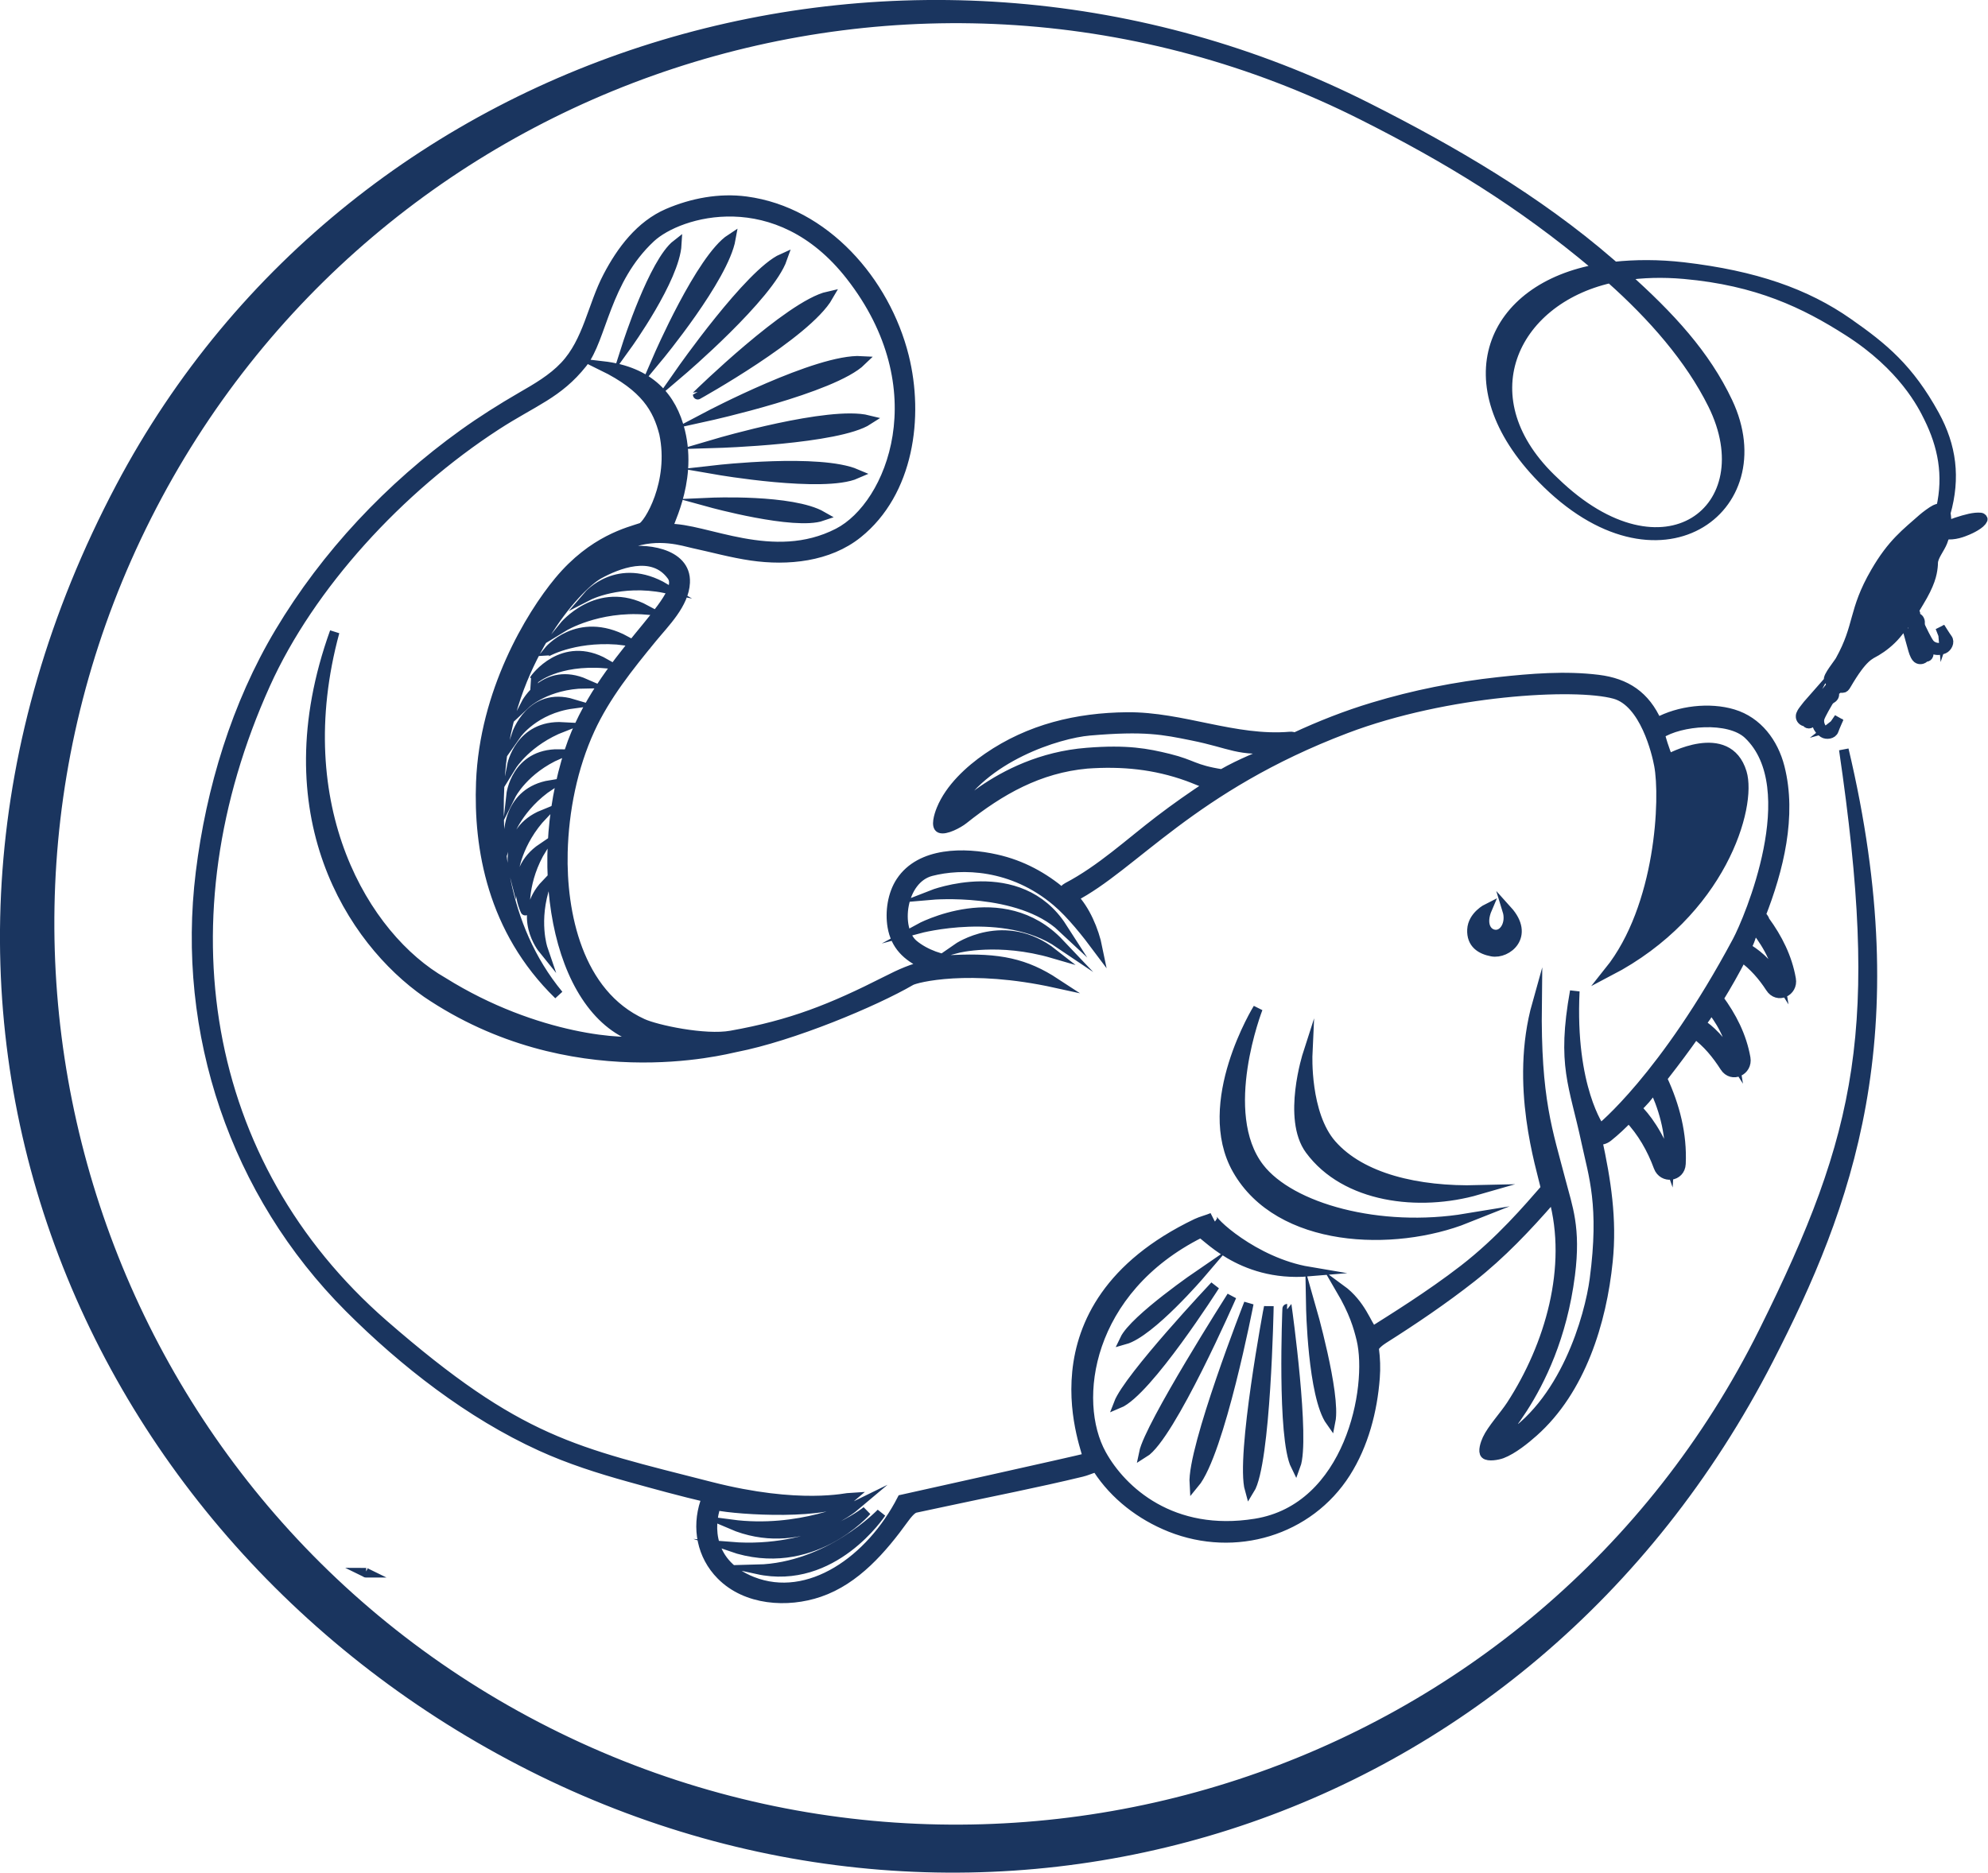
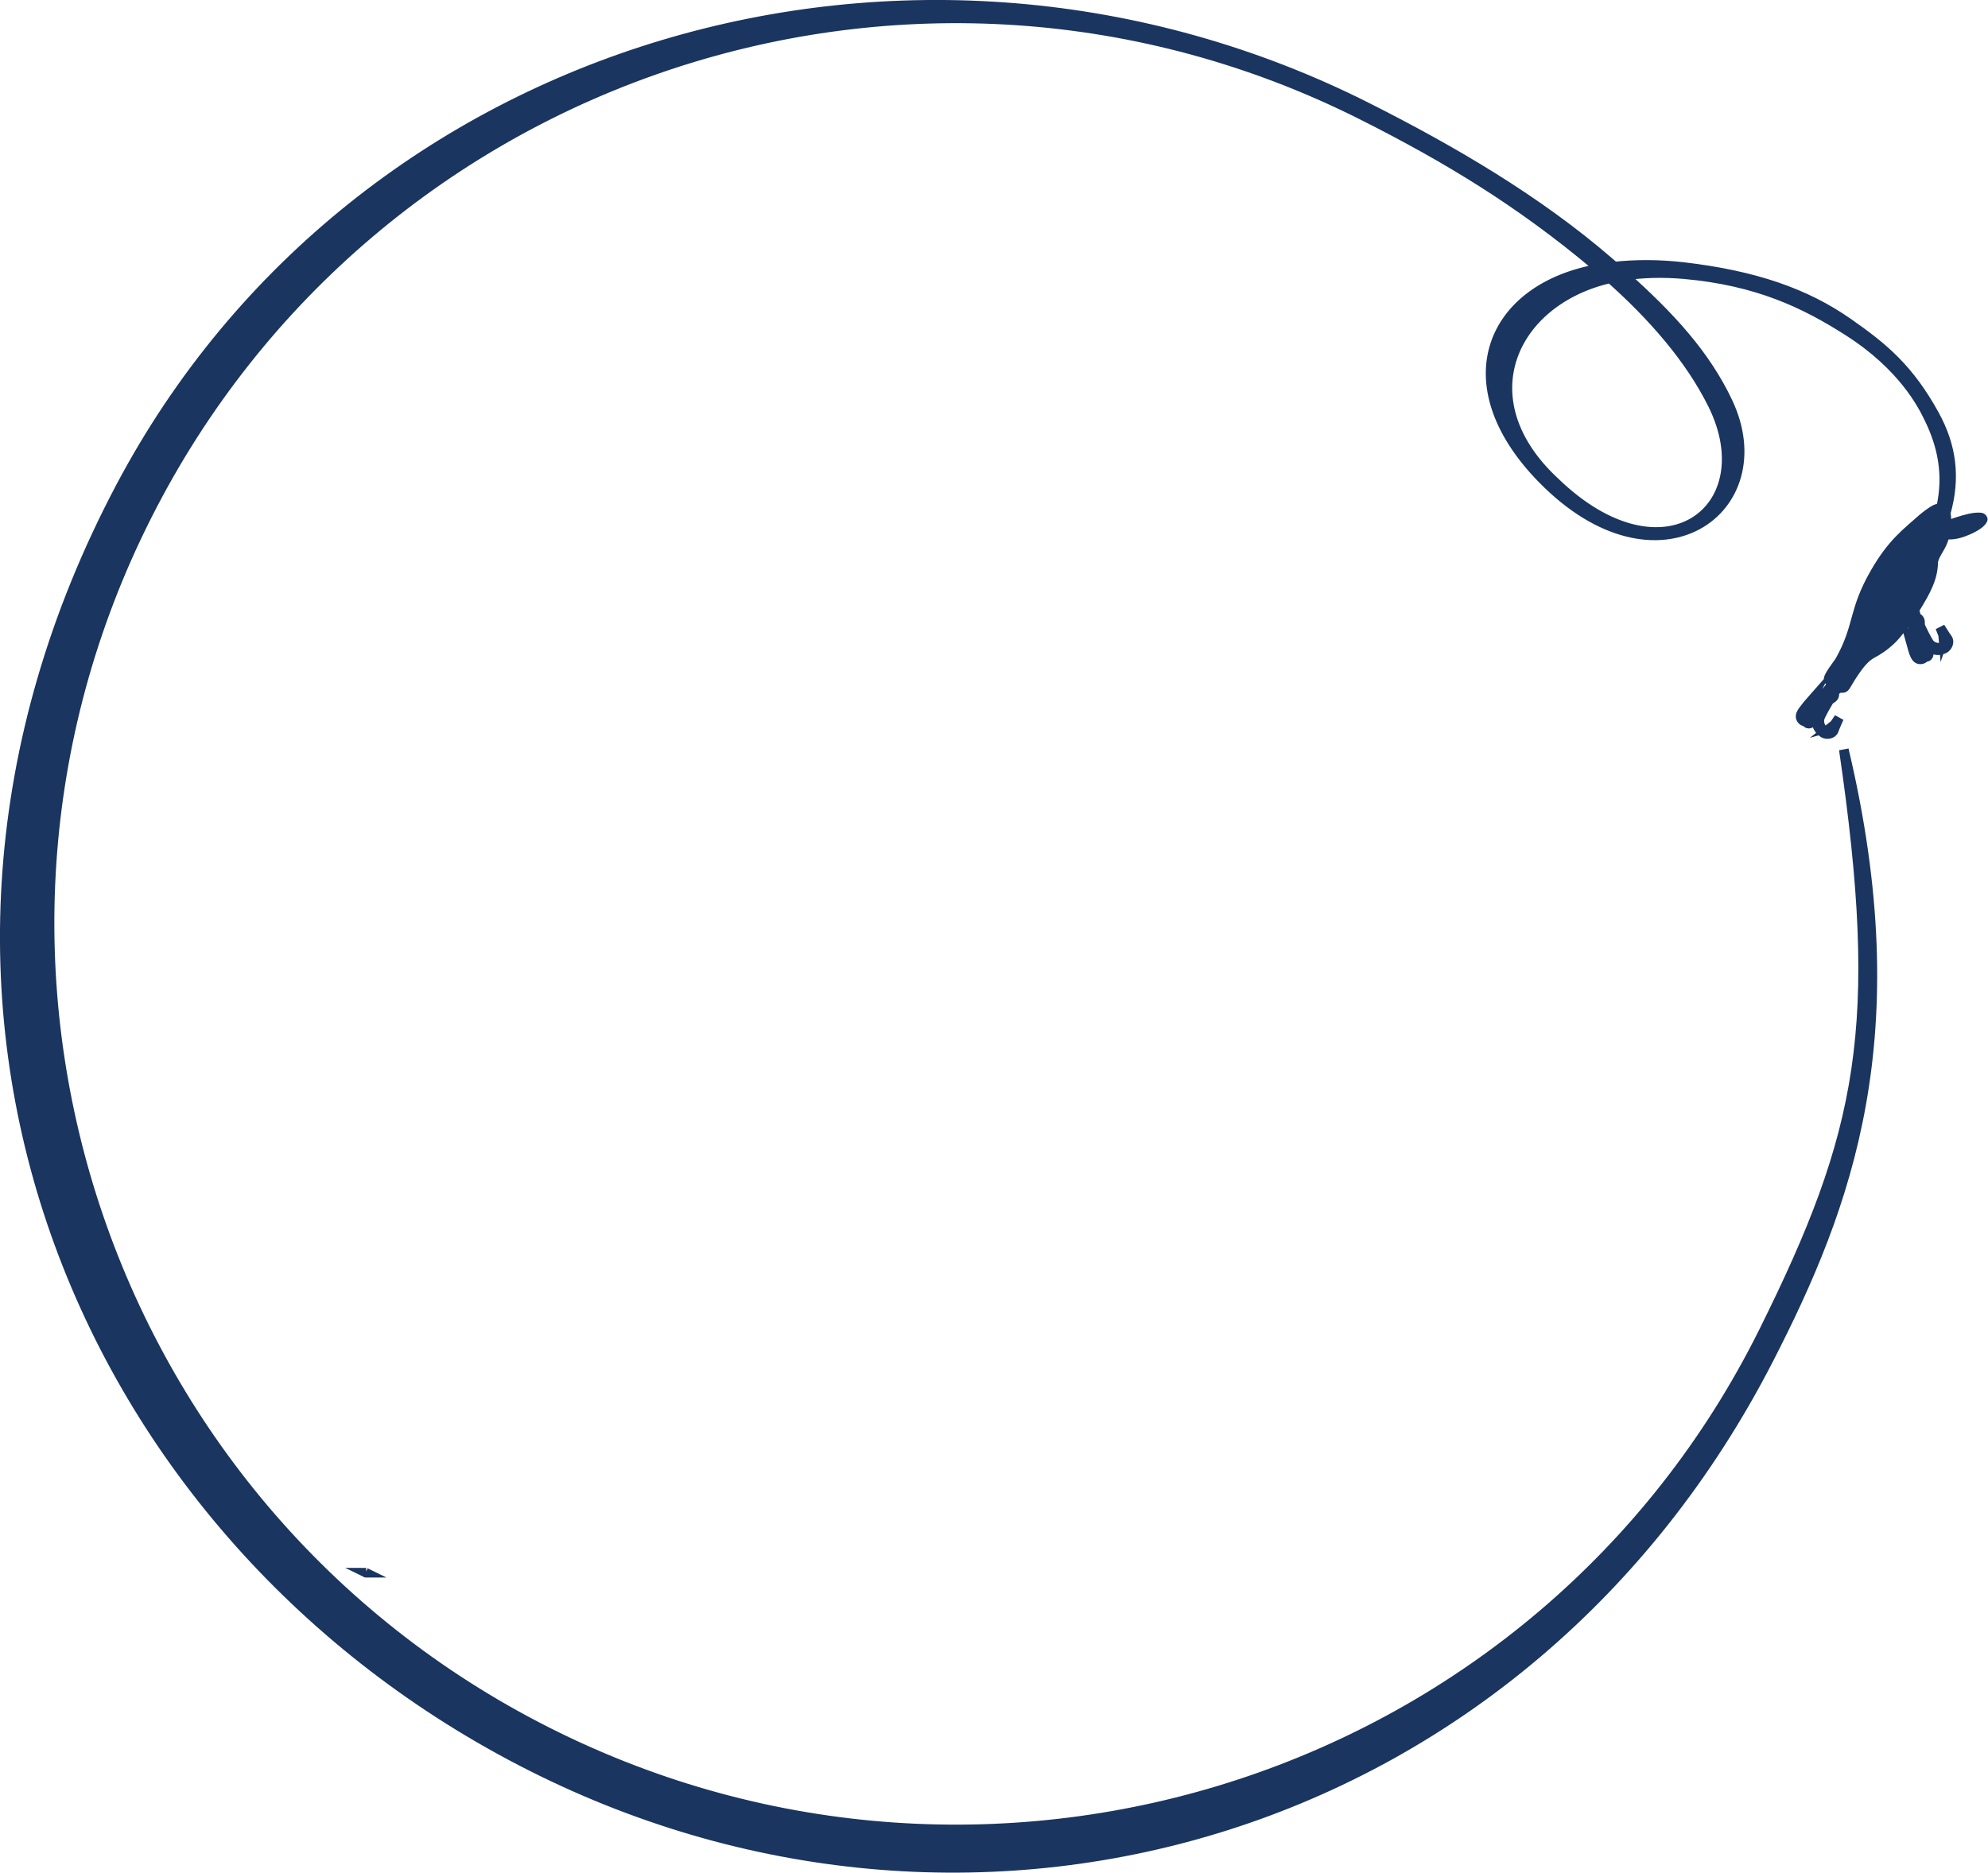
<svg xmlns="http://www.w3.org/2000/svg" version="1.1" id="Layer_1" x="0px" y="0px" viewBox="0 0 206.97 195.02" style="enable-background:new 0 0 206.97 195.02;" xml:space="preserve">
  <style type="text/css">
	.st0{fill:#1A355F;stroke:#1A355F;stroke-miterlimit:10;}
</style>
  <g>
    <g>
-       <path class="st0" d="M52.97,86.93c0,0,0.99-2.96,4.34-5.19C52.84,82.47,52.97,86.93,52.97,86.93z M73.96,52.33    c0,0,8.76,2.41,11.63,1.42C82.46,51.95,73.96,52.33,73.96,52.33z M56.52,98.82c0,0-1.01-2.95,0.31-6.75    C53.71,95.35,56.52,98.82,56.52,98.82z M74.65,48.93c0,0,11.09,1.92,14.5,0.42C85.33,47.72,74.65,48.93,74.65,48.93z M56.45,88.3    c-3.75,2.54-1.76,6.53-1.76,6.53S54.34,91.73,56.45,88.3z M86.24,30.85c-4.04,0.9-13.6,10.25-13.6,10.25S83.97,34.81,86.24,30.85z     M81.46,26.91c-3.41,1.51-10.6,11.8-10.6,11.8S80.09,30.84,81.46,26.91z M74.71,46.15c0,0,12.55-0.38,15.68-2.41    C86.35,42.73,74.71,46.15,74.71,46.15z M89.7,37.58c-4.56-0.27-16.02,5.77-16.02,5.77S86.74,40.47,89.7,37.58z M58.21,78.52    c-4.53-0.05-5,4.26-5,4.26S54.53,80.13,58.21,78.52z M63.01,69.09c-4.43-2.51-7.33,1.6-7.33,1.6S57.97,68.69,63.01,69.09z     M65.12,66.71c-4.99-2.67-8.04,1.11-8.04,1.11S60.23,66.1,65.12,66.71z M67.24,63.5c-4.99-2.67-8.56,1.75-8.56,1.75    S62.19,63.11,67.24,63.5z M69.24,61.26c-4.88-2.87-7.99,0.76-7.99,0.76S64.55,60.32,69.24,61.26z M53.48,90.84    c0,0,0.31-3.1,3.08-6.02C52.36,86.53,53.48,90.84,53.48,90.84z M58.62,75.7c-4.52-0.25-5.33,4.02-5.33,4.02    S54.87,77.16,58.62,75.7z M76.09,24.86c-3.12,2.03-7.59,12.37-7.59,12.37S75.36,28.96,76.09,24.86z M59.62,73.29    c-4.34-1.3-5.83,3.16-5.83,3.16S55.63,73.83,59.62,73.29z M54.75,73.28c0,0,2.16-2.03,6.19-2.09    C56.78,69.37,54.75,73.28,54.75,73.28z M130.1,155.14c1.71-2.74,2-19.12,2-19.12S129.13,151.71,130.1,155.14z M131.11,121.6    c-4.4-5.71-0.15-16.59-0.15-16.59s-6.1,9.86-2.16,16.79c4.37,7.69,16.29,8.1,23.89,5.07C143.63,128.37,134.36,125.82,131.11,121.6    z M138.53,148.03c0.57-2.86-2.06-12-2.06-12S136.64,145.38,138.53,148.03z M134.89,152.65c1.02-2.73-0.88-16.36-0.88-16.36    S133.44,149.73,134.89,152.65z M124.34,154.51c2.67-3.2,5.67-18.77,5.67-18.77S124.11,150.78,124.34,154.51z M119.08,151.31    c2.77-1.7,9.15-16.32,9.15-16.32S119.66,148.45,119.08,151.31z M65.28,35.95c0,0,4.98-6.91,5.18-10.51    C68.05,27.3,65.28,35.95,65.28,35.95z M186.47,101.95c-0.39-2.24-1.4-4.24-2.73-6.06c-0.06-0.24-0.22-0.43-0.43-0.56c0,0,0,0,0,0    c1.87-4.77,3.27-10.37,1.98-15.43c-0.65-2.55-2.3-4.77-4.86-5.54c-2.44-0.74-5.65-0.37-7.91,0.88c0,0,0,0,0-0.01    c-1.23-2.77-3.22-4.1-6.14-4.46c-3.42-0.42-6.96-0.13-10.36,0.24c-4.43,0.48-8.81,1.35-13.07,2.64c-2.79,0.84-5.51,1.91-8.15,3.14    c-0.15-0.07-0.31-0.1-0.49-0.09c-5.76,0.49-11.2-2.08-16.97-2.03c-5.22,0.05-10.15,1.23-14.5,4.22c-1.92,1.32-3.94,3.19-4.84,5.39    c-0.29,0.71-0.57,1.76-0.14,1.96c0.55,0.25,1.94-0.5,2.44-0.9c3.84-3.06,7.85-5.34,12.87-5.8c3.65-0.26,7.05,0.07,10.49,1.31    c0.62,0.22,1.44,0.59,2.28,0.88c-1.79,1.17-3.54,2.4-5.23,3.69c-3.12,2.38-6.08,5.15-9.59,6.99c-0.25,0.13-0.41,0.34-0.5,0.58    c-1.96-1.65-4.2-2.91-6.93-3.52c-3.28-0.74-7.86-0.77-9.91,2.33c-0.87,1.31-1.14,3.17-0.88,4.7c0.34,1.96,1.53,3.08,3.29,3.91    c0.1,0.05,0.19,0.08,0.29,0.12c-1.48,0.31-2.69,0.85-4.2,1.62c-5.7,2.89-9.87,4.56-16.17,5.68c-2.73,0.49-7.8-0.6-9.21-1.25    c-6.79-3.09-8.45-11.57-8.3-17.81c0.11-4.35,1.01-8.87,2.83-12.83c1.61-3.5,4.04-6.53,6.46-9.48c1.33-1.62,3.33-3.56,3.44-5.79    c0.16-3.21-4.41-3.67-6.59-3.15c-1.23,0.3-2.36,0.82-3.39,1.51c1.26-1.03,2.66-1.87,4.21-2.44c3.02-1.11,5.61-0.22,6.58-0.01    c2.04,0.44,4.04,1,6.11,1.3c3.75,0.54,8,0.13,11.05-2.32c5.34-4.29,6.39-12.16,4.82-18.44c-1.95-7.8-8.24-15.07-16.44-16.16    c-2.77-0.37-5.61,0.17-8.15,1.26c-2.87,1.24-4.84,3.87-6.25,6.57c-1.61,3.07-2.07,6.75-4.49,9.32c-1.28,1.36-2.92,2.3-4.53,3.23    c-2.07,1.2-4.08,2.47-6.02,3.86c-7.64,5.49-14.3,12.55-19.13,20.64c-4.51,7.54-7.16,16.33-8.23,25.01    c-2.06,16.72,3.58,33.42,15.48,45.34c5.71,5.71,12.57,11.06,19.95,14.42c2.96,1.35,6.07,2.34,9.2,3.21    c2.69,0.75,5.42,1.5,8.16,2.14c-0.11,0.13-0.21,0.28-0.27,0.47c-0.89,2.69-0.34,5.57,1.67,7.6c2.61,2.65,6.9,2.92,10.23,1.78    c3.78-1.29,6.55-4.52,8.84-7.69c0.71-0.98,1.04-1.06,1.19-1.09c1.06-0.23,2.13-0.46,3.19-0.68c4.7-1.01,9.43-1.93,14.1-3.06    c0.87-0.21,1.44-0.65,1.67-0.29c1.76,2.7,4.45,4.8,7.56,6.04c6.74,2.68,14.4,0.4,18.26-5.67c1.86-2.93,2.78-6.46,3.04-9.89    c0.08-1.03,0.04-2.03-0.09-3.01c-0.04-0.33,0.65-0.83,0.96-1.03c3.16-2,6.26-4.1,9.2-6.41c3.07-2.42,5.73-5.23,8.29-8.17    c0.08-0.09,0.14-0.17,0.19-0.25c0.01,0.03,0.02,0.06,0.03,0.1c2,7.25-0.39,15.43-4.4,21.61c-0.71,1.09-2.02,2.51-2.5,3.56    c-0.21,0.45-0.48,1.29-0.2,1.55c0.31,0.29,1.3,0.11,1.73-0.05c1.13-0.43,2.45-1.5,3.29-2.25c4.92-4.37,7.11-11.44,7.75-17.79    c0.45-4.39-0.19-8.41-1.11-12.67c0.37,0.1,0.77,0.01,1.14-0.29c0.75-0.6,1.46-1.27,2.14-1.98c1.39,1.47,2.39,3.22,3.09,5.12    c0.46,1.25,2.27,1.07,2.34-0.32c0.14-3.08-0.62-6.03-1.91-8.81c-0.01-0.03-0.03-0.06-0.05-0.09c0.1-0.13,0.2-0.25,0.3-0.38    c1.07-1.37,2.12-2.78,3.14-4.23c1.26,0.89,2.26,2.14,3.08,3.42c0.76,1.18,2.41,0.39,2.18-0.92c-0.4-2.29-1.45-4.34-2.82-6.19    c0.87-1.41,1.69-2.86,2.44-4.32c1.19,0.85,2.15,1.95,2.94,3.17C185.06,104.05,186.71,103.27,186.47,101.95z M121.66,78.99    c-2.25-0.55-4.3-0.95-8.48-0.62c-9.64,0.75-14.77,7.77-13.95,6.09c3.11-5.64,10.96-8.08,14.19-8.36c5.78-0.5,7.71-0.09,10.68,0.51    c4.19,0.84,4.74,1.69,8.9,1.28c-2.09,0.99-3.63,1.49-5.78,2.72C124.19,80.13,124.25,79.63,121.66,78.99z M157.16,150.58    C157.14,150.7,157.12,150.67,157.16,150.58L157.16,150.58z M173.81,121.21c-1.1-3.14-2.52-4.94-3.43-5.82    c0.66-0.57,1.25-1.27,1.81-2.1C172.97,114.92,174.05,117.79,173.81,121.21z M180.59,110.53c-1.4-2.23-2.67-3.4-3.52-3.91    c0.41-0.55,0.73-0.9,1.02-1.64C178.98,106.09,180.17,107.84,180.59,110.53z M180.86,98.01c-7.6,14.22-14.26,19.53-14.26,19.53    s-3.14-4.24-2.65-14.32c-1.39,7.76-0.09,9.69,1.19,15.71c0.75,3.5,1.88,6.59,0.86,14.29c-0.5,3.8-3.07,13.15-9.69,16.9    c-1.97,0.99,5.51-4.42,7.16-17.35c0.63-4.92-0.27-7.08-0.95-9.72c-1.36-5.24-2.62-8.51-2.5-18.53c-2.39,8.5,0.43,17.04,0.9,19.24    c-1.81,2.07-4.71,5.49-8.54,8.45c-3.51,2.72-7.57,5.22-9.46,6.42c-0.63-0.66-1.19-2.8-3.34-4.37c1.38,2.36,1.82,3.86,2.15,5.22    c1.19,5.02-1.21,17.59-11.02,19.17c-8.68,1.4-13.92-3.38-16.03-7.2c-3.09-5.59-1.5-17.13,10.28-23.04    c0.34-0.17,4.01,4.63,11.32,4.01c-5.76-0.97-10.42-5.41-10.05-5.63c-0.51,0.22-1.18,0.38-1.66,0.61    c-18.37,8.81-11.02,24.31-11.36,24.41c-0.94,0.27-18.39,4.13-19.31,4.34c-3.25,6.33-9.67,10.87-15.58,8.54    c-4.56-1.8-4.53-5.77-3.77-7.92c2.32,0.5,11.88,1.07,14.08-0.84c-0.45,0.02-5.34,1.26-14.66-1.12    c-14.23-3.64-19.9-4.59-34.04-16.9C20.8,121.23,16.68,95.55,27.64,71.25c4.65-10.31,13.93-20.4,24.02-26.95    c3.87-2.51,6.44-3.28,8.98-6.48c2.05-2.58,2.36-8.64,7.1-13.06c2.94-2.74,13.18-5.79,20.79,3.94c9.18,11.74,4.29,23.94-1.27,26.8    c-6.78,3.49-13.87-0.58-17.69-0.45c-0.39,0.01,2.6-4.62,1.25-10.13c-0.86-3.52-3.16-6.24-8.08-6.81c4.48,2.2,5.73,4.46,6.39,7.02    c1.09,5.12-1.64,9.57-2.33,9.81c-1.31,0.45-5.04,1.28-8.61,5.58c-2.98,3.59-7.77,11.55-8.13,20.95    c-0.26,6.76,1.13,15.34,8.1,22.13c-5.99-7.26-6.58-16.48-6.07-23.05C53,68.85,59.96,61.12,62.34,59.8c1.83-1.01,5.6-2.6,7.6,0.17    c1.75,2.44-7.5,8.57-10.65,18.2c-4.12,12.59-1.06,28,7.74,30.14c-1.63,0.54-11.18,0.03-20.91-6.05    C37.93,97.58,29.9,84,34.84,65.81c-6.83,18.98,1.78,32.14,9.59,37.59c15,10.16,31.04,5.89,32.14,5.67    c5.92-1.15,14.48-4.74,18.26-6.94c0.53-0.31,6.06-1.74,15.07,0.24c-3.14-2.06-5.87-2.65-10.68-2.42c-0.99,0.05-2.88-0.56-4.12-1.6    c-1.93-1.62-1.3-6.81,1.84-7.62c3.14-0.81,8.43-0.77,13.07,3.16c1.52,1.28,3.16,3.37,4.27,4.86c-0.38-1.89-1.33-4.07-2.56-5.31    c6.25-3.2,12.38-11.49,28.42-17.57c10.5-3.98,23.85-4.73,27.97-3.59c3.12,0.86,4.37,6.15,4.6,7.4c0.65,3.4,0.2,14.74-5.18,21.47    c11.73-6.12,14.88-17.18,13.82-20.69c-1.48-4.88-7.66-1.43-7.66-1.43s-0.46-1.02-0.87-2.59c2.08-1.38,7.19-1.85,9.19,0.04    C187.89,82.07,182.05,95.8,180.86,98.01z M181.78,98.68c0.41-0.55,0.56-1.36,0.85-2.1c0.88,1.12,2.28,3,2.7,5.69    C183.93,100.04,182.63,99.19,181.78,98.68z M138.65,119.19c-2.8-3.18-2.51-9.43-2.51-9.43s-2.17,6.73,0.23,9.98    c3.7,5.02,11.34,5.96,17.5,4.18C147.59,124.08,141.73,122.69,138.65,119.19z M155.63,97.32c-0.83-0.08-1.5-1.05-0.78-2.72    c0,0-1.53,0.76-1.6,2.21c-0.07,1.46,0.91,2.07,2.08,2.29c1.57,0.29,3.99-1.64,1.59-4.3C157.34,96.16,156.59,97.42,155.63,97.32z     M96.99,93.2c0,0,9.13-0.8,13.6,3.39C106.11,89.62,96.99,93.2,96.99,93.2z M99.66,98.75c0,0,4.29-1.12,9.98,0.54    C104.59,95.32,99.66,98.75,99.66,98.75z M116.45,146.17c3.01-1.24,10.03-12.28,10.03-12.28S117.49,143.44,116.45,146.17z     M78.85,163.43c7.91,1.73,12.89-5.87,12.89-5.87S86.32,163.24,78.85,163.43z M88.98,156.86c0,0-5.73,2.82-12.86,1.88    C83.19,161.76,88.98,156.86,88.98,156.86z M90.23,157.34c0,0-5.37,4.43-14.15,3.73C84.51,163.97,90.23,157.34,90.23,157.34z     M125,132.65c0,0-6.9,4.71-7.92,6.86C119.79,138.75,125,132.65,125,132.65z M95.68,96.7c0,0,8.86-2.36,14.62,1.54    C104.35,91.96,95.68,96.7,95.68,96.7z" />
-     </g>
+       </g>
    <path class="st0" d="M38.12,163.78C38.12,163.78,38.11,163.78,38.12,163.78c-0.02-0.01-0.04-0.01-0.06-0.01   C38.08,163.78,38.1,163.78,38.12,163.78z M206.2,53.89c-0.68-0.06-1.51,0.17-2.5,0.49c-0.48,0.15-0.99,0.42-1.05,0.45   c0.02-0.6-0.02-1.08-0.08-1.4c1.04-3.69,0.62-6.96-1.17-10.22c-2.66-4.84-5.33-7.03-8.98-9.58c-4.41-3.09-9.72-4.95-17.16-5.82   c-2.61-0.3-5.02-0.28-7.19-0.05c-0.15-0.13-0.29-0.25-0.44-0.38c-7.59-6.58-16.5-11.76-25.28-16.19   C95.4-12.5,37.12,4.26,12.54,50.74c-28.12,53.19-4.19,109.5,42.76,133.19c46.94,23.69,103.6,6.77,128.84-42.39   c8.19-15.96,14.88-33.72,7.82-63.48c4.22,28.85,1.97,39.84-8.35,60.61c-23.17,46.62-80.15,65.14-126.63,41.69   S-8.17,100.2,15.29,53.73C38.74,7.25,95.44-11.41,141.92,12.04c8.77,4.42,16.37,9.03,24.21,15.62c0.12,0.1,0.25,0.21,0.37,0.32   c-11.3,1.94-15.65,11.93-5.96,21.85c12.1,12.41,24.59,3.15,19.34-7.96c-2.33-4.93-5.99-8.91-10.76-13.17   c1.88-0.28,3.95-0.35,6.22-0.15c7.63,0.68,12.56,3.05,17.08,5.94c5.72,3.65,7.74,7.7,8.37,8.99c1.45,2.93,2.07,5.98,1.29,9.42   c-0.13,0.01-0.37,0.05-0.62,0.17c-0.32,0.16-0.98,0.65-1.29,0.92c-1.7,1.51-3.18,2.58-4.92,5.59c-2.37,4.08-1.65,5.55-3.68,9.2   c-0.19,0.34-1.34,1.73-1.18,2.03c0.05,0.09,0.19,0.24,0.31,0.39c-0.04,0.04-0.08,0.08-0.11,0.13c-0.08,0.15-0.05,0.34,0.05,0.46   l-0.04,0.07c-0.18-0.04-0.38,0.04-0.48,0.22c-0.14,0.25,0.01,0.43-0.23,0.86c-0.07,0.15-0.19,0.36-0.32,0.59   c-0.22,0.46-0.76,1.09-0.85,1.16c-0.13,0.12-0.27,0.27-0.43,0.28c0.04-0.16,0.46-0.8,0.62-1.13l0.37-0.78c0,0-0.38,0.46-0.78,1.03   c-0.23,0.33-0.42,0.84-0.44,0.85c-0.03,0.02-0.13,0-0.19-0.03c-0.06-0.03-0.14-0.08-0.17-0.15c-0.03-0.05-0.03-0.13-0.03-0.17   c0.01-0.1,0.05-0.19,0.11-0.28l0.16-0.26c0,0,0.01,0.04,0.03,0.09c0.01-0.04,0.05-0.22,0.13-0.38c0.13-0.27,0.22-0.45,0.32-0.64   c-0.15,0.17-0.27,0.33-0.49,0.61c-0.13,0.17-0.27,0.34-0.37,0.53c-0.05,0.08-0.1,0.22-0.1,0.32c-0.02,0.29,0.22,0.56,0.56,0.58   c0.01,0,0.03,0,0.04,0c0.02,0.08,0.07,0.16,0.17,0.19c0.23,0.08,0.5-0.22,0.66-0.37c0.19-0.18,0.35-0.38,0.35-0.38   c-0.16,0.46-0.11,0.69-0.04,0.93c0.11,0.35,0.34,0.61,0.63,0.8c0.31,0.2,0.95,0.14,1.09-0.29c0.11-0.33,0.54-1.28,0.54-1.28   l-0.48,0.7l-0.28,0.22l0.18-0.05l-0.19,0.39c0,0-0.09,0.16-0.37,0.19c-0.23,0.03-0.4-0.07-0.52-0.19   c-0.29-0.28-0.47-0.78-0.36-1.21c0.11-0.4,0.85-1.64,0.85-1.64c0.25-0.46,0.45-0.36,0.62-0.63c0.11-0.19,0.07-0.42-0.08-0.56   l0.03-0.06c0.17,0.04,0.36-0.04,0.45-0.21c0.02-0.04,0.03-0.08,0.04-0.12c0.12,0.04,0.24,0.07,0.46,0.06   c0.2-0.01,0.27-0.1,0.41-0.34c1.75-3,2.43-3.09,3.12-3.5c0.66-0.39,1.46-1.01,2.08-1.75c0.66-0.78,1.38-1.78,1.38-1.78   c0.09,0.07,0.2,0.1,0.3,0.09l0.04,0.07c-0.13,0.13-0.18,0.34-0.09,0.52c0.12,0.25,0.37,0.23,0.58,0.67   c0.08,0.14,0.19,0.36,0.31,0.59c0.25,0.44,0.48,1.24,0.49,1.35c0.02,0.18,0.07,0.37,0,0.51c-0.11-0.12-0.41-0.83-0.59-1.14   l-0.44-0.74c0,0,0.17,0.58,0.42,1.23c0.14,0.38,0.47,0.82,0.46,0.84c0,0.03-0.07,0.11-0.13,0.14c-0.06,0.03-0.15,0.07-0.22,0.06   c-0.06-0.01-0.12-0.04-0.16-0.08c-0.08-0.07-0.13-0.15-0.18-0.25l-0.13-0.28c0,0,0.04,0.02,0.09,0.03   c-0.03-0.03-0.16-0.17-0.25-0.32c-0.15-0.26-0.25-0.44-0.36-0.63c0.06,0.22,0.13,0.41,0.23,0.75c0.06,0.2,0.13,0.41,0.23,0.6   c0.04,0.09,0.13,0.2,0.21,0.27c0.23,0.18,0.59,0.13,0.8-0.14c0.01-0.01,0.02-0.02,0.02-0.03c0.08,0.03,0.17,0.03,0.25-0.03   c0.2-0.15,0.1-0.53,0.06-0.75c-0.05-0.26-0.12-0.51-0.12-0.51c0.29,0.39,0.51,0.48,0.75,0.55c0.35,0.11,0.7,0.06,1.01-0.08   c0.34-0.15,0.65-0.71,0.37-1.07c-0.21-0.28-0.76-1.17-0.76-1.17l0.31,0.79l0.03,0.36l0.06-0.18l0.22,0.38c0,0,0.08,0.17-0.05,0.42   c-0.1,0.2-0.28,0.29-0.45,0.33c-0.4,0.08-0.91-0.04-1.2-0.38c-0.27-0.31-0.89-1.63-0.89-1.63c-0.24-0.47-0.04-0.58-0.18-0.86   c-0.09-0.2-0.31-0.3-0.51-0.25l-0.03-0.06c0.13-0.12,0.16-0.33,0.07-0.49c-0.02-0.04-0.08-0.11-0.13-0.14   c0.06-0.11,0.49-0.81,0.55-0.92c1.16-1.91,1.36-2.9,1.44-3.63c0.02-0.21,0.03-0.29,0.03-0.47c0.02-0.67,0.71-1.48,0.98-2.17   c0.14-0.35,0.18-0.5,0.23-0.78c1.02,0.14,1.88-0.23,2.39-0.44c0.22-0.09,1.38-0.62,1.54-1.09   C206.48,54.08,206.37,53.91,206.2,53.89z M178.31,42.12c5.38,10.86-5.08,19.07-16.44,8.07c-9.27-8.6-4.42-18.89,5.77-21.21   C172.06,32.91,175.94,37.34,178.31,42.12z M190.74,72.44c-0.07,0.12-0.29,0.27-0.41,0.2c-0.12-0.07-0.1-0.33-0.03-0.45   c0.04-0.07,0.12-0.12,0.2-0.12l-0.05,0.1c-0.02,0.03,0,0.07,0.03,0.09c0.03,0.02,0.07,0.01,0.09-0.03l0.07-0.14c0,0,0,0,0,0   l-0.07,0.14c-0.02,0.03,0,0.07,0.03,0.09c0.03,0.02,0.07,0,0.09-0.03l0.06-0.11C190.79,72.26,190.79,72.36,190.74,72.44z    M190.73,71.91l0.02-0.03c0,0,0,0,0,0L190.73,71.91C190.74,71.91,190.74,71.91,190.73,71.91z M191.2,71.65   c-0.05,0.1-0.16,0.15-0.26,0.15l0.05-0.09c0.02-0.03,0-0.07-0.03-0.09c-0.03-0.02-0.07,0-0.09,0.03l-0.06,0.11c0,0,0,0,0,0   l0.06-0.11c0.02-0.03,0-0.07-0.03-0.09c-0.03-0.02-0.07,0-0.09,0.03l-0.04,0.08c-0.05-0.08-0.05-0.18-0.01-0.27   c0.02-0.04,0.06-0.08,0.09-0.1c0.15,0.12,0.29,0.2,0.43,0.26C191.23,71.59,191.22,71.62,191.2,71.65z M199.4,64.77   c0.03-0.02,0.04-0.06,0.03-0.09l-0.07-0.14c0,0,0,0,0,0l0.07,0.14c0.02,0.03,0.06,0.04,0.09,0.03c0.03-0.02,0.04-0.06,0.03-0.09   l-0.06-0.1c0.09,0,0.18,0.05,0.22,0.14c0.06,0.13,0.06,0.39-0.06,0.45c-0.13,0.06-0.33-0.11-0.39-0.23   c-0.04-0.08-0.03-0.16,0.01-0.23l0.06,0.1C199.33,64.78,199.37,64.79,199.4,64.77z M199.31,63.84c0.05,0.1,0.04,0.22-0.03,0.3   l-0.05-0.09c-0.02-0.03-0.06-0.04-0.09-0.03c-0.03,0.02-0.04,0.06-0.03,0.09l0.06,0.11c0,0,0,0,0,0l-0.06-0.11   c-0.02-0.03-0.06-0.04-0.09-0.03c-0.03,0.02-0.04,0.06-0.03,0.09l0.04,0.08c-0.06,0-0.11-0.03-0.15-0.06c0,0,0.32-0.43,0.33-0.45   C199.25,63.75,199.29,63.8,199.31,63.84z M200.2,65.61l0.02-0.03c0,0,0,0,0,0L200.2,65.61C200.2,65.61,200.2,65.61,200.2,65.61z" />
  </g>
</svg>